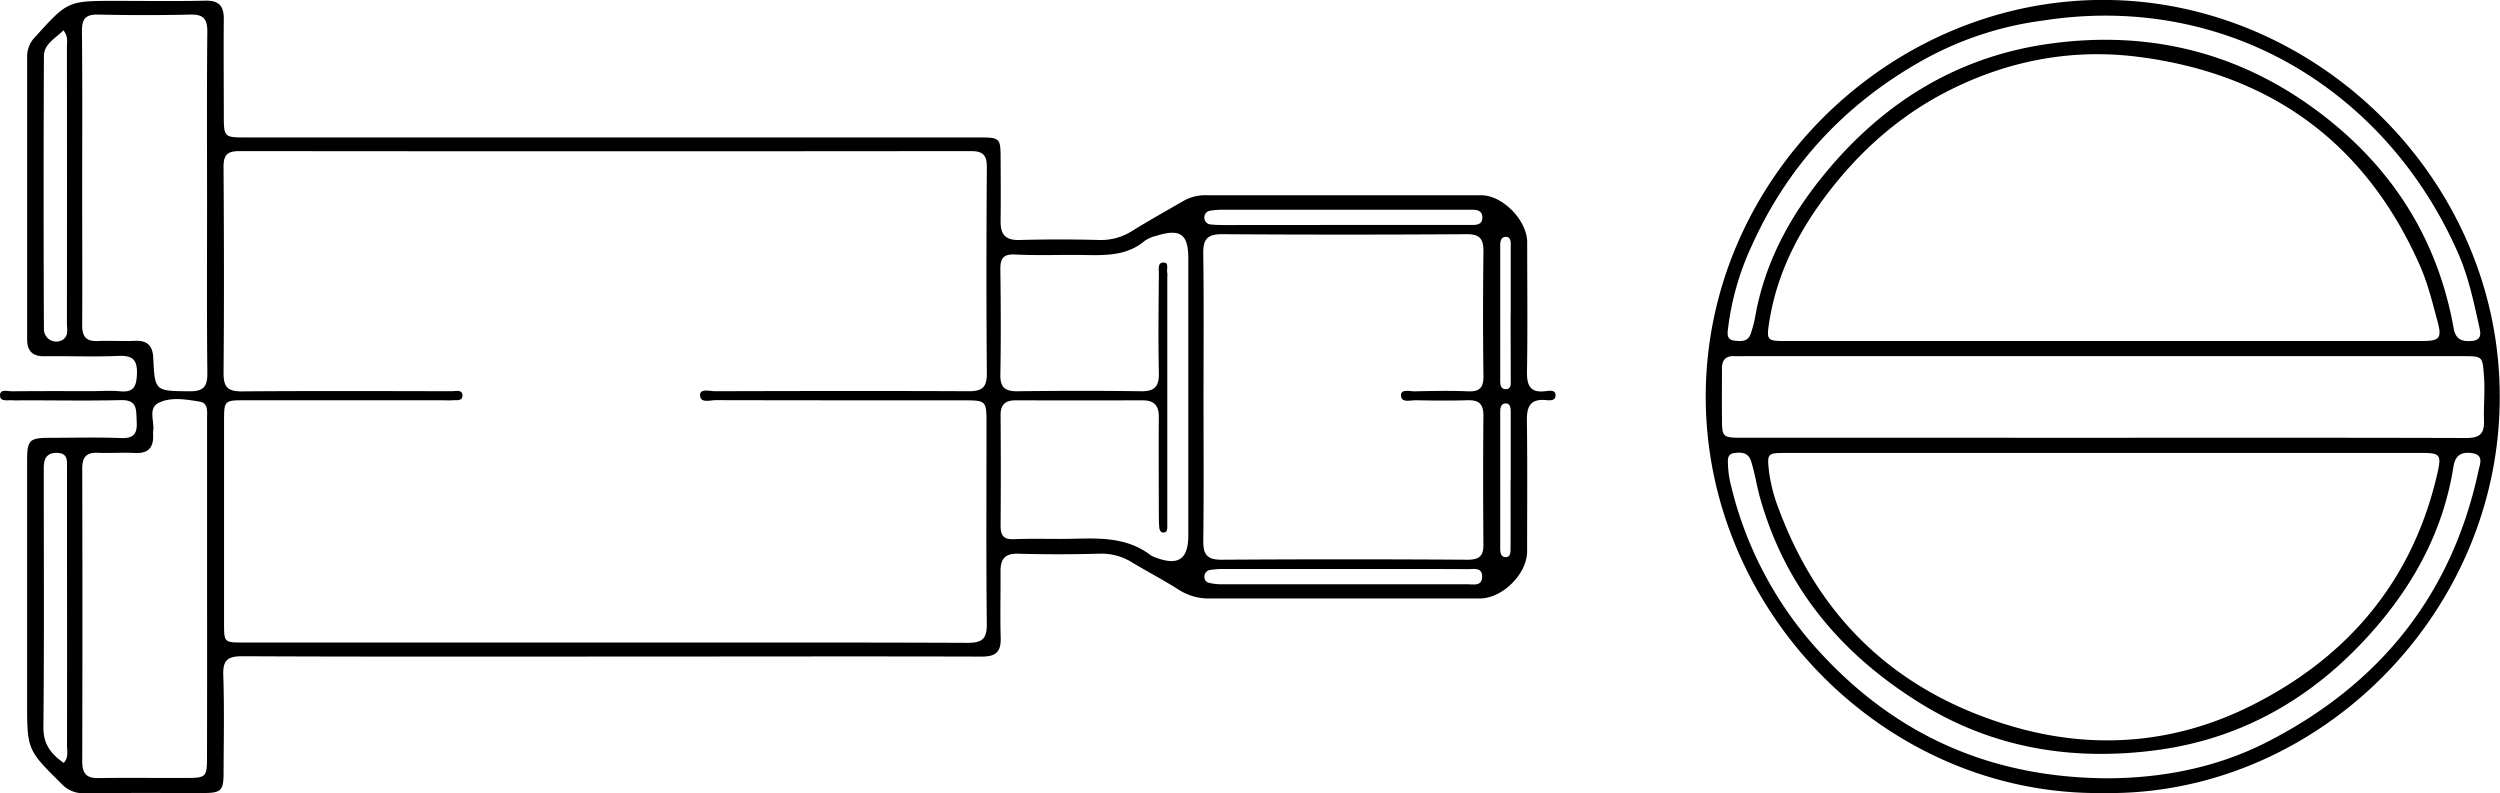
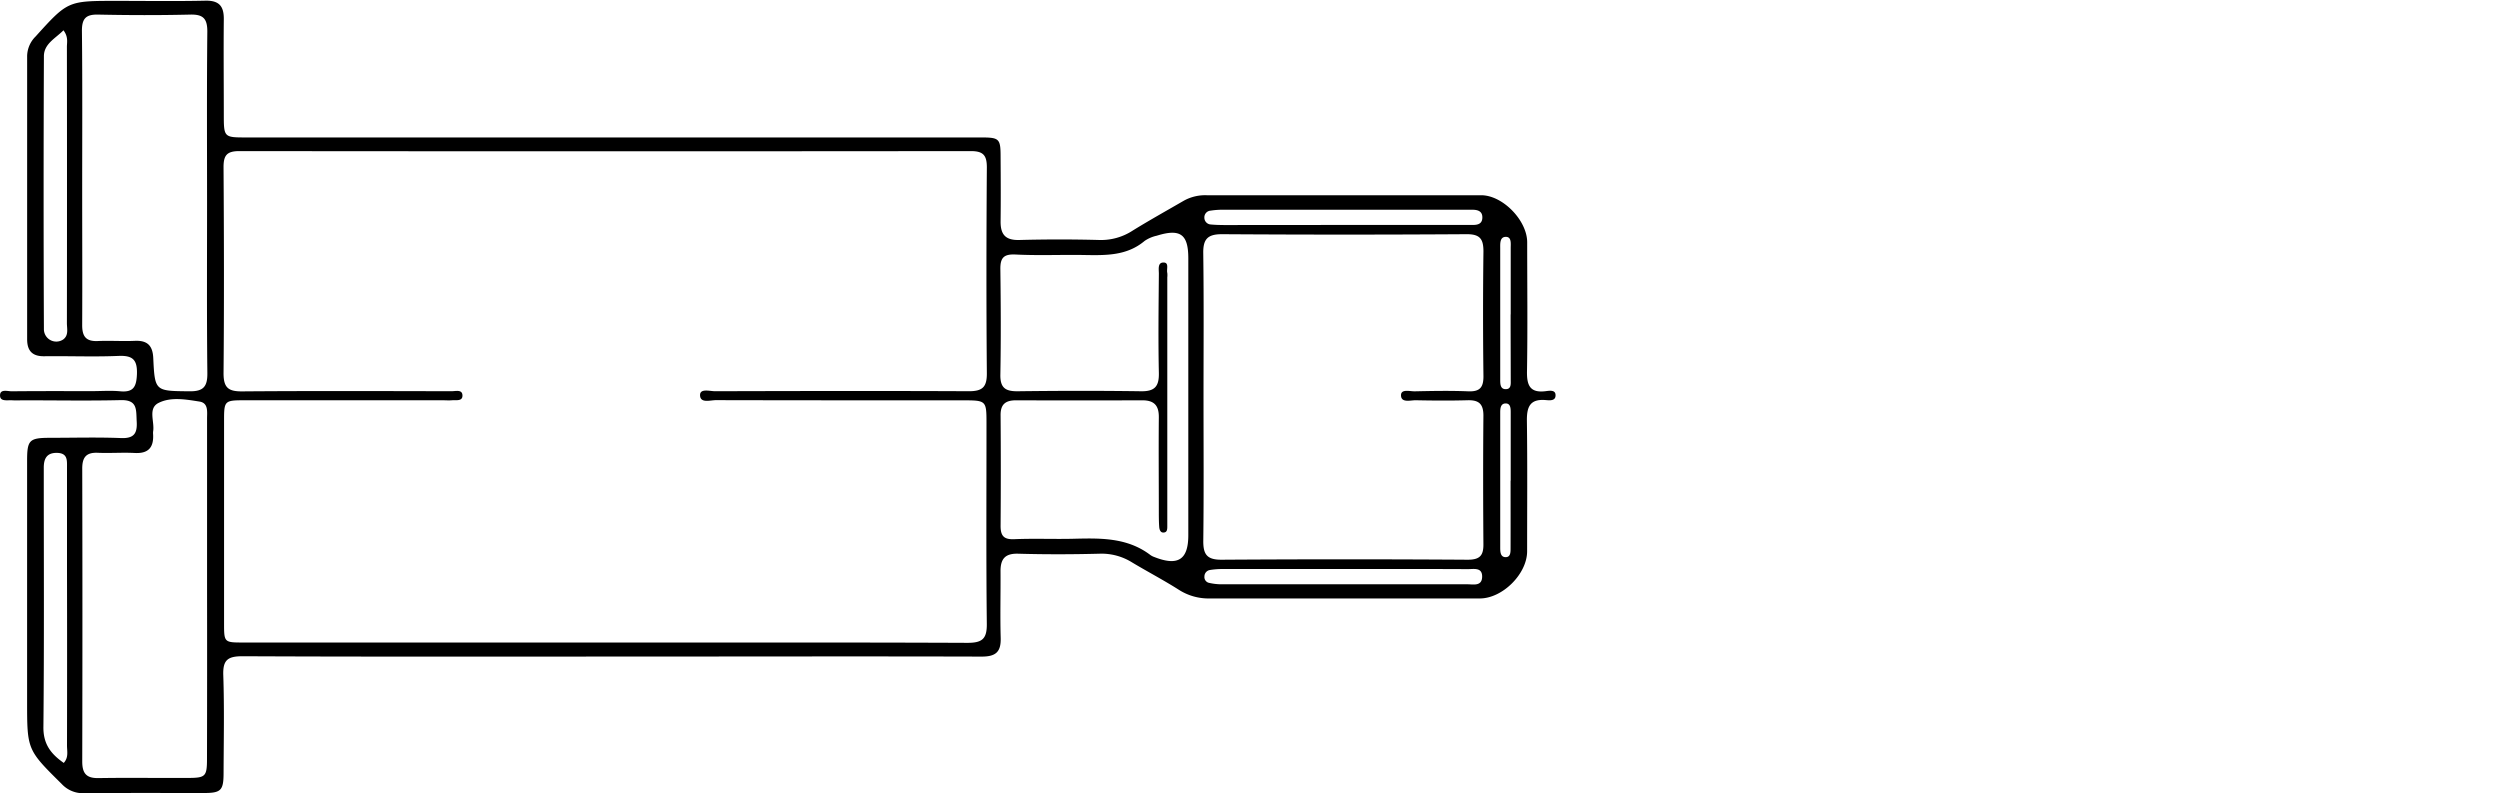
<svg xmlns="http://www.w3.org/2000/svg" id="Ebene_3" data-name="Ebene 3" viewBox="0 0 767.52 243.55">
  <g id="NWIltO.tif">
    <path d="M234.14,403.1c-37.66,0-75.32.08-113-.1-4.57,0-6.07,1.16-5.91,5.83.34,10,.13,20,.09,30,0,5.37-.79,6.15-6,6.16-12.3,0-24.6-.06-36.9.06a8.86,8.86,0,0,1-6.81-2.85C55,431.71,55,431.74,55,416.74q0-36.84,0-73.68c0-6.45.65-7.1,7-7.12,7.29,0,14.58-.21,21.86.08,4,.15,5-1.48,4.79-5.07s.35-6.71-4.91-6.58c-9.87.24-19.74.06-29.61.06-1.22,0-2.44.07-3.65,0-1.42-.12-3.74.49-3.79-1.41-.07-2.18,2.3-1.35,3.62-1.36,8.2-.09,16.4-.05,24.6-.05,2.89,0,5.79-.22,8.65.05,4.14.39,5-1.44,5.16-5.27.15-4.44-1.31-5.78-5.68-5.59-7.58.32-15.18,0-22.78.1-3.69.05-5.25-1.69-5.25-5.23q0-43.44,0-86.87a8.64,8.64,0,0,1,2.6-6.07c9.89-10.93,9.89-10.93,24.79-10.93,9.12,0,18.23.14,27.34-.06,4.21-.09,5.69,1.69,5.65,5.68-.1,9.7,0,19.4,0,29.1,0,7.2,0,7.21,7,7.21H293.2q27.35,0,54.67,0c5.59,0,6,.36,6,5.89.05,6.67.08,13.34,0,20,0,4,1.58,5.7,5.76,5.59q12.28-.33,24.59,0a17.75,17.75,0,0,0,10.24-2.91c5.15-3.18,10.44-6.12,15.68-9.16a13.47,13.47,0,0,1,7-1.67q42.14,0,84.28,0c6.6,0,14.11,7.73,14.12,14.44,0,13.19.16,26.39-.06,39.57-.08,4.34.89,6.76,5.76,6.14,1.09-.14,2.92-.46,3,1.1.14,2-1.85,1.73-3.07,1.63-4.87-.39-5.78,2.21-5.72,6.43.18,13.33.07,26.68.07,40,0,6.92-7.53,14.47-14.52,14.48q-41.44,0-82.91,0a16.86,16.86,0,0,1-9.46-2.64c-4.71-3-9.68-5.59-14.47-8.47a17.65,17.65,0,0,0-9.88-2.63c-8.35.22-16.71.24-25.05,0-4.11-.11-5.4,1.74-5.38,5.41.05,6.83-.14,13.65.05,20.47.12,4.3-1.53,5.73-5.9,5.71C310.07,403,272.11,403.1,234.14,403.1Zm-1.64-4.3c37,0,74.09-.07,111.14.09,4.53,0,6.06-1.14,6-5.84-.23-20.61-.09-41.23-.1-61.85,0-6.61-.16-6.76-7-6.76-25.36,0-50.71,0-76.07-.06-1.75,0-4.85,1.05-4.87-1.55,0-2.14,3-1.18,4.66-1.19,26-.07,51.93-.12,77.9,0,4.19,0,5.52-1.32,5.49-5.51-.18-21.06-.15-42.14,0-63.21,0-3.67-1.06-5-4.9-5q-112.29.12-224.58,0c-3.87,0-4.88,1.31-4.86,5,.14,21.07.19,42.14,0,63.21,0,4.52,1.54,5.6,5.79,5.56,21.41-.17,42.82-.09,64.23-.05,1.23,0,3.28-.62,3.33,1.28s-2,1.38-3.27,1.5c-.91.08-1.82,0-2.73,0q-30.53,0-61,0c-6,0-6.19.17-6.19,6.07q0,31.15,0,62.3c0,6,0,6,6,6Zm183.67-75.45c0,14.7.11,29.4-.07,44.1-.05,4.16,1,5.95,5.6,5.92q37.8-.25,75.59,0c3.63,0,4.84-1.22,4.81-4.7-.1-13.18-.12-26.37,0-39.55,0-3.64-1.45-4.81-4.88-4.71-5.31.15-10.63.11-15.94,0-1.64,0-4.47.87-4.48-1.54,0-2,2.71-1.17,4.23-1.2,5.46-.12,10.93-.22,16.39,0,3.62.15,4.73-1.22,4.69-4.75q-.24-19.08,0-38.18c0-3.78-1-5.33-5.16-5.31q-37.57.25-75.14,0c-4.41,0-5.78,1.54-5.72,5.84C416.29,294,416.17,308.65,416.17,323.35Zm-4.67.22V280.82c0-7.39-2.46-9.17-9.67-6.93a10.65,10.65,0,0,0-3.74,1.6c-5.48,4.62-12,4.44-18.55,4.33-7-.12-14,.2-21-.15-3.73-.19-4.79,1-4.74,4.56.14,10.76.19,21.53,0,32.29-.08,4.12,1.57,5.18,5.39,5.13,12.6-.16,25.21-.18,37.81,0,4.22.06,5.55-1.52,5.46-5.62-.22-10.16-.08-20.32,0-30.47,0-1.29-.41-3.34,1.28-3.43,2-.11,1,2,1.31,3.19a6.16,6.16,0,0,1,0,1.36v73.66c0,.91,0,1.82,0,2.73s0,2-1.27,1.95c-.86,0-1.15-.93-1.21-1.71-.09-1.2-.11-2.42-.12-3.63,0-10-.09-20,0-30,.05-3.7-1.47-5.26-5.1-5.25q-19.37.07-38.73,0c-3.14,0-4.77,1.13-4.75,4.52q.13,17.06,0,34.11c0,3.23,1.24,4.17,4.38,4,5.76-.24,11.54,0,17.31-.11,8.51-.2,17-.58,24.33,5a5,5,0,0,0,1.22.61c7.23,2.84,10.39.8,10.39-6.71ZM110.25,382.25q0-26.12,0-52.23c0-2.07.46-4.78-2.35-5.21-4.16-.65-8.74-1.49-12.52.41C92,326.9,94.21,331,93.69,334a4.58,4.58,0,0,0,0,.91c.2,3.93-1.41,5.91-5.61,5.69-3.78-.2-7.59.1-11.37-.06-3.57-.16-4.79,1.39-4.78,4.86q.11,45,0,89.92c0,3.73,1.33,5.15,5,5.09,9.1-.15,18.2,0,27.3-.05,5.55,0,6-.39,6-5.9Q110.29,408.37,110.25,382.25Zm0-118.36c0-17.57-.1-35.15.08-52.72,0-4-1.34-5.26-5.28-5.16-9.4.22-18.82.2-28.22,0-3.72-.08-5,1.14-5,4.95.18,16.35.08,32.72.08,49.08,0,13.78.07,27.57,0,41.35,0,3.5,1.23,5,4.79,4.84,3.78-.17,7.59.11,11.37-.06s5.48,1.39,5.66,5.25c.48,10.3.58,10.13,11.12,10.24,4.19.05,5.53-1.36,5.49-5.52C110.15,298.73,110.25,281.31,110.25,263.89Zm-44,171.87c1.55-1.7,1-3.61,1-5.34q.06-27,0-54.06,0-15.67,0-31.34c0-2.09.25-4.36-3-4.45s-4.14,1.82-4.13,4.59c0,.76,0,1.51,0,2.27,0,25.74.14,51.48-.11,77.22C59.92,430,62.33,433,66.26,435.76Zm-.09-224.92c-2.48,2.49-5.94,4.13-6,7.86q-.18,42,0,84a3.8,3.8,0,0,0,5.91,3.06c1.76-1.28,1.15-3.32,1.15-5.06q.06-42.47,0-84.94C67.27,214.33,67.62,212.76,66.17,210.84Zm393.19,59.75h36.36c1.06,0,2.12,0,3.18,0,1.51,0,2.8-.36,2.88-2.14.1-2-1.28-2.51-3-2.53-.75,0-1.51,0-2.27,0q-37,0-74.08,0a24.08,24.08,0,0,0-4.07.28,2.06,2.06,0,0,0-1.92,2.16,2.09,2.09,0,0,0,2,2.09c1.35.13,2.72.16,4.08.17Q441,270.61,459.36,270.59Zm.13,105.63q-18.67,0-37.36,0a24,24,0,0,0-4.06.32,2,2,0,0,0-1.61,1.95,1.81,1.81,0,0,0,1.51,2,16.69,16.69,0,0,0,3.59.42q37.8,0,75.62,0c1.82,0,4.48.69,4.54-2.3s-2.6-2.34-4.42-2.35C484.69,376.19,472.09,376.22,459.49,376.22Zm51-78.17c0-6.8,0-13.61,0-20.41,0-1.29.29-3.31-1.38-3.39-2-.09-1.84,2.06-1.84,3.48,0,13.45,0,26.91,0,40.37,0,1.21,0,2.8,1.51,2.9,2,.13,1.71-1.73,1.72-3C510.48,311.36,510.45,304.71,510.45,298.05Zm0,51.05c0-7,0-13.94,0-20.91,0-1.2,0-2.82-1.56-2.8s-1.66,1.55-1.66,2.81c0,13.79,0,27.58,0,41.37,0,1.27,0,3.15,1.85,3,1.45-.11,1.32-1.85,1.33-3C510.46,362.74,510.44,355.92,510.44,349.1Z" transform="translate(-46.68 -201.53)" />
-     <path d="M692.35,445c-66.6.85-122-55.53-122-121.75.07-66.71,56.1-121.62,121.77-121.74,65.41-.13,122,54.76,122,121.72C814.25,390.4,757.73,446.06,692.35,445ZM693,340.59q-49.17,0-98.35,0c-5.34,0-5.43.25-4.91,5.4a49.87,49.87,0,0,0,3.21,12.26c12.76,34,36.8,56.14,71.65,66.32,24.89,7.27,49.59,5.24,72.57-6.09,30.28-14.94,50.55-38.83,58-72.48,1-4.73.47-5.41-4.67-5.42Zm-.49-34.38H790.4c5.2,0,6-.87,4.67-5.83-1.57-5.83-3-11.71-5.44-17.29C773,245.42,743.82,224.23,703.29,219c-20.1-2.61-39.63,1-57.85,10.11-15.45,7.7-28.09,19-38.35,32.7-8.49,11.33-14.85,23.87-17.16,38.08-1,6.31-.93,6.34,5.53,6.34Zm0,29.72c37.06,0,74.12-.05,111.17.07,4,0,5.76-1,5.61-5.33s.34-9,0-13.52c-.49-6.25-.21-6.28-6.81-6.28H582.84c-1.21,0-2.43.06-3.64,0-2.67-.11-3.88,1.12-3.86,3.8,0,5-.06,10,0,15,0,6.18.11,6.25,6.47,6.25Zm.78,104.54c16.51,0,33.53-3.07,49.12-11,34.63-17.59,57-45.13,65.19-83.45.42-1.95,1.75-4.82-1.94-5.37-3.08-.46-5.16.45-5.74,4.09-2.94,18.72-11.36,34.89-23.62,49.17-18,21-40.54,34.5-68.17,38-25.27,3.23-49.41-.64-71.57-14.27-24.31-15-41.54-35.23-49.45-63-1.08-3.79-1.63-7.69-2.81-11.45-.85-2.71-2.8-2.83-5-2.6-2.47.27-2.17,2.17-2.1,3.79a27.36,27.36,0,0,0,.62,4.95,115,115,0,0,0,28.15,53.05C629.23,427.42,658,440.2,693.27,440.47Zm-.85-234.14a125.42,125.42,0,0,0-18.55,1.51,103,103,0,0,0-38,12.8c-23.17,13.26-40.49,32-51.43,56.38a84.32,84.32,0,0,0-7.24,25.19c-.17,1.54-.62,3.58,1.89,3.89,2.16.27,4.36.4,5.15-2.38a41.63,41.63,0,0,0,1.18-4.38c2.83-16.68,10.48-31,21.07-44,18.36-22.52,41.57-36.82,70.63-40.55,30.92-4,59,3.49,83.58,22.79,21.2,16.63,34.52,38.19,39.27,64.81.62,3.44,2.66,4.06,5.53,3.82,3.5-.3,2.62-2.92,2.21-4.79-1.65-7.54-3.3-15.15-6.41-22.22C782.51,236.37,742.23,206.13,692.42,206.33Z" transform="translate(-46.68 -201.53)" />
  </g>
</svg>